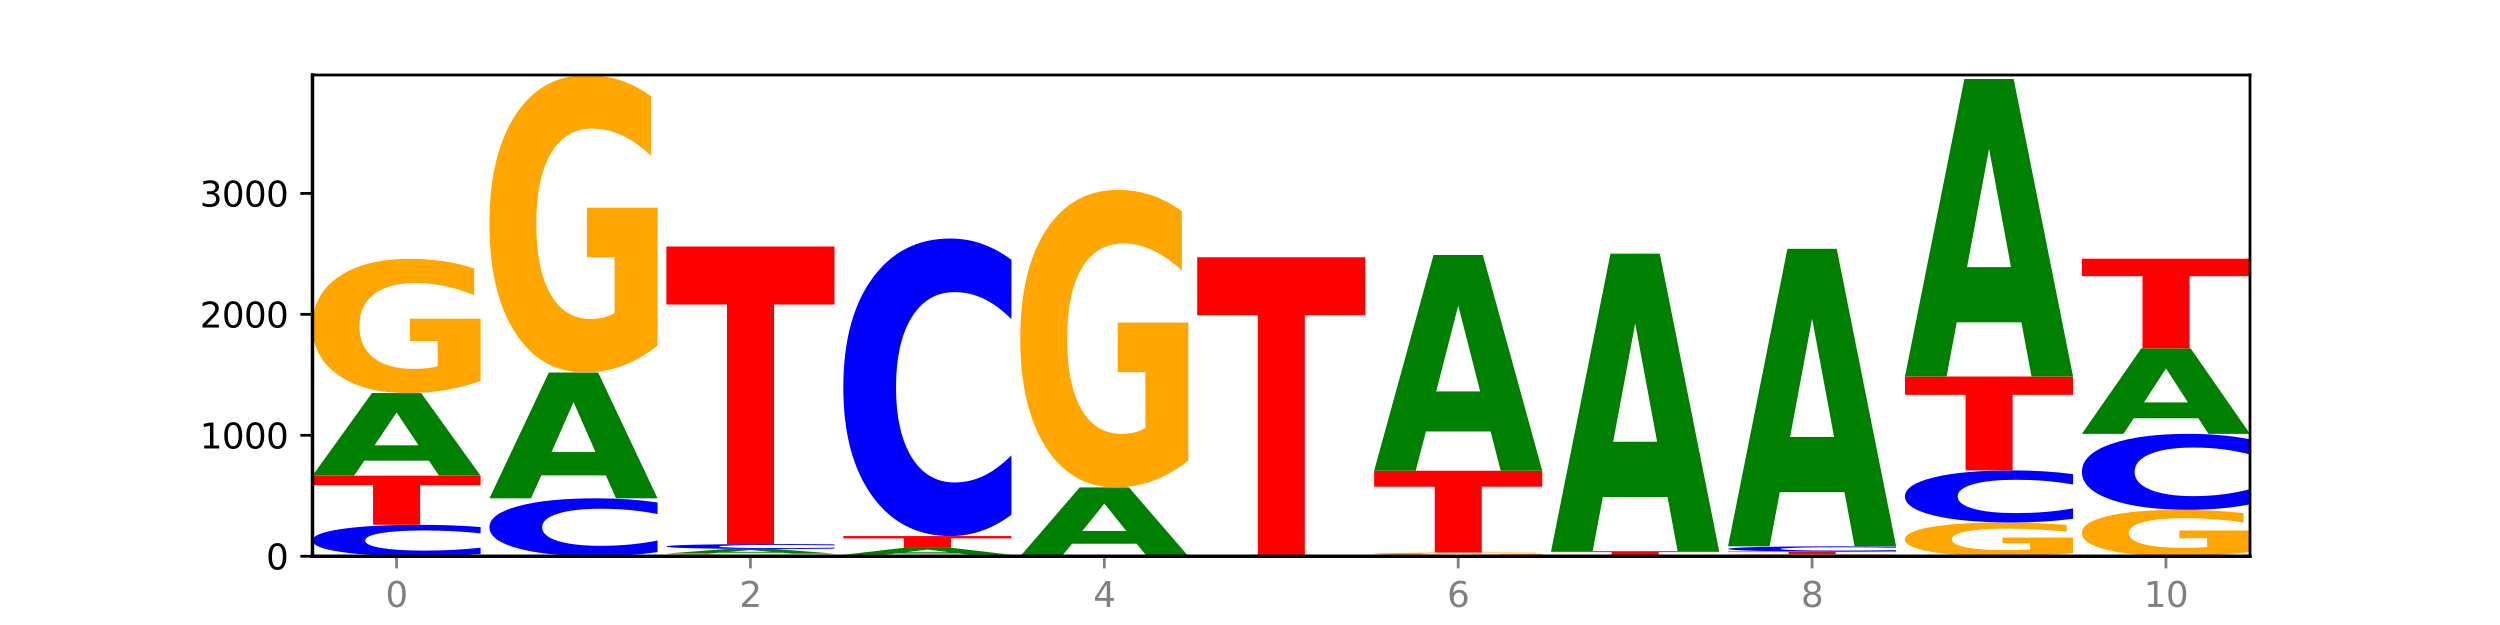
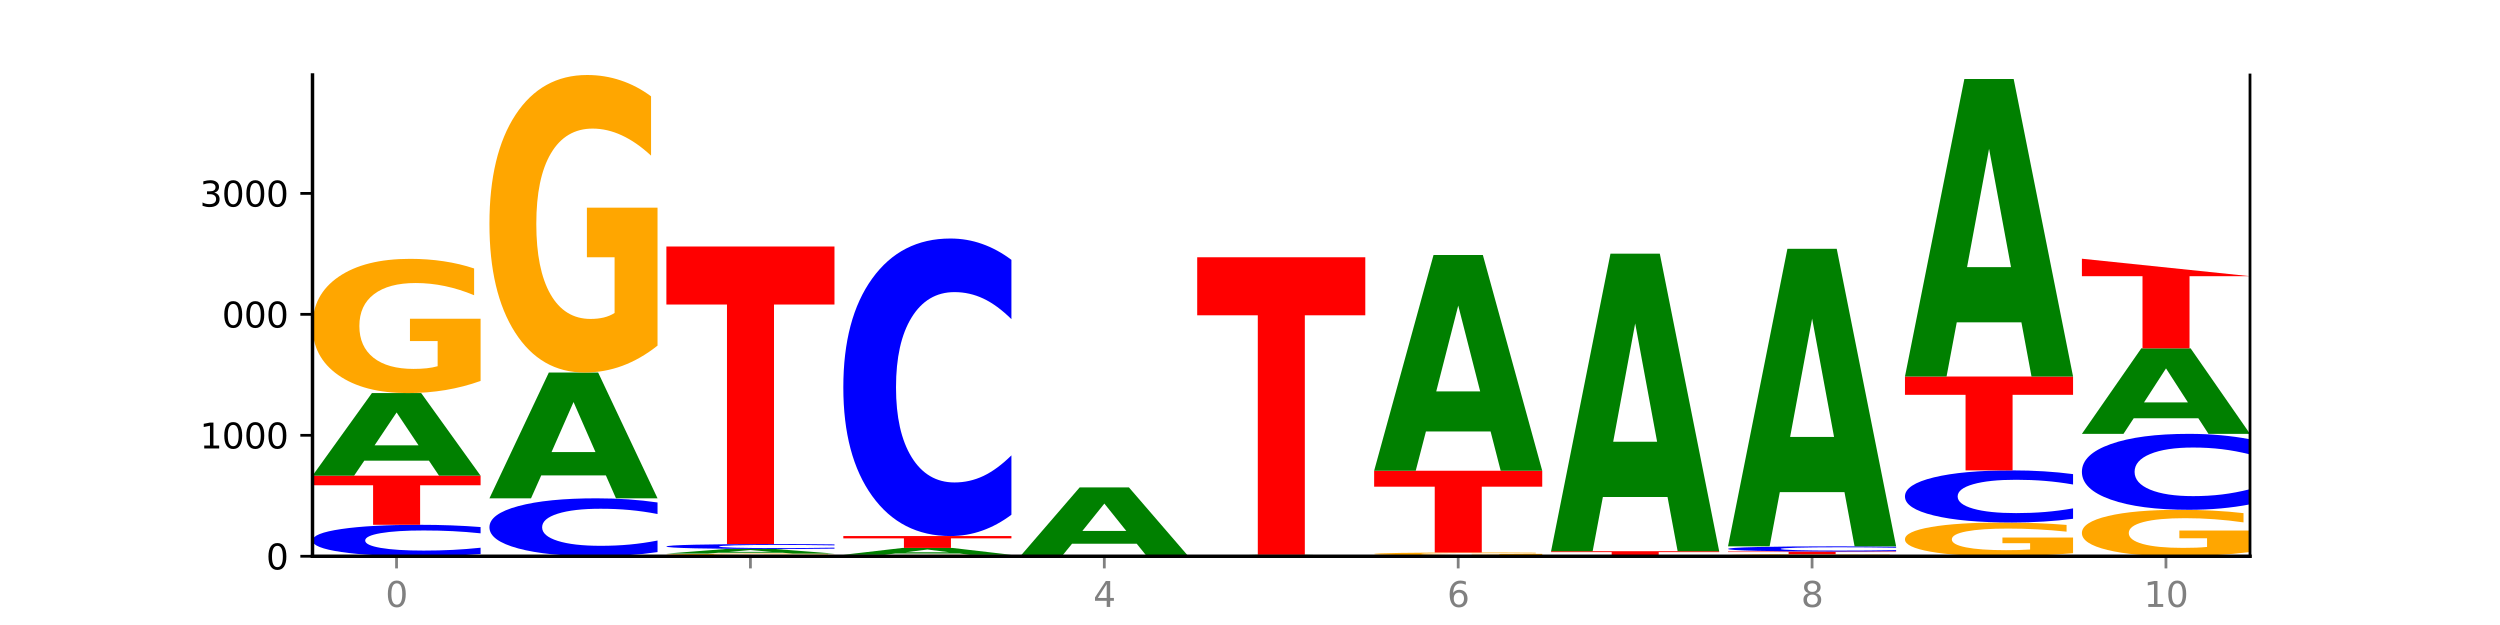
<svg xmlns="http://www.w3.org/2000/svg" xmlns:xlink="http://www.w3.org/1999/xlink" width="720pt" height="180pt" viewBox="0 0 720 180" version="1.1">
  <defs>
    <style type="text/css">*{stroke-linejoin: round; stroke-linecap: butt}</style>
  </defs>
  <g id="figure_1">
    <g id="patch_1">
      <path d="M 0 180  L 720 180  L 720 0  L 0 0  z " style="fill: #ffffff" />
    </g>
    <g id="axes_1">
      <g id="patch_2">
        <path d="M 90 160.2  L 648 160.2  L 648 21.6  L 90 21.6  z " style="fill: #ffffff" />
      </g>
      <g id="line2d_1">
        <path d="M 90 160.2  L 648 160.2  " clip-path="url(#pb23d5eed6a)" style="fill: none; stroke: #000000; stroke-width: 0.5; stroke-linecap: square" />
      </g>
      <g id="patch_3">
        <path d="M 138.411 159.551  Q 134.361 159.873 129.983 160.035  Q 125.604 160.2 120.835 160.2  Q 106.613 160.2 98.306 158.98  Q 90 157.76 90 155.675  Q 90 153.581 98.306 152.363  Q 106.613 151.143 120.835 151.143  Q 125.604 151.143 129.983 151.308  Q 134.361 151.471 138.411 151.793  L 138.411 153.598  Q 134.325 153.171 130.361 152.973  Q 126.397 152.775 122.018 152.775  Q 114.163 152.775 109.662 153.547  Q 105.173 154.318 105.173 155.675  Q 105.173 157.025 109.662 157.798  Q 114.163 158.569 122.018 158.569  Q 126.397 158.569 130.361 158.37  Q 134.325 158.17 138.411 157.744  L 138.411 159.551  z " clip-path="url(#pb23d5eed6a)" style="fill: #0000ff" />
      </g>
      <g id="patch_4">
        <path d="M 90 137.001  L 138.411 137.001  L 138.411 139.759  L 120.994 139.759  L 120.994 151.143  L 107.45 151.143  L 107.45 139.759  L 90 139.759  L 90 137.001  z " clip-path="url(#pb23d5eed6a)" style="fill: #ff0000" />
      </g>
      <g id="patch_5">
        <path d="M 123.534 132.667  L 104.916 132.667  L 101.977 137.001  L 90 137.001  L 107.104 113.21  L 121.307 113.21  L 138.411 137.001  L 126.444 137.001  L 123.534 132.667  z M 107.886 128.252  L 120.535 128.252  L 114.22 118.789  L 107.886 128.252  z " clip-path="url(#pb23d5eed6a)" style="fill: #008000" />
      </g>
      <g id="patch_6">
        <path d="M 138.411 109.712  Q 133.529 111.461 128.277 112.34  Q 123.026 113.21 117.428 113.21  Q 104.777 113.21 97.389 108.003  Q 90 102.796 90 93.89  Q 90 84.881 97.519 79.713  Q 105.048 74.546 118.144 74.546  Q 123.189 74.546 127.811 75.249  Q 132.444 75.944 136.545 77.317  L 136.545 85.025  Q 132.313 83.26 128.126 82.389  Q 123.938 81.511 119.728 81.511  Q 111.938 81.511 107.717 84.721  Q 103.497 87.924 103.497 93.89  Q 103.497 99.8 107.566 103.027  Q 111.634 106.246 119.12 106.246  Q 121.16 106.246 122.907 106.062  Q 124.654 105.871 126.042 105.471  L 126.042 98.235  L 118.068 98.235  L 118.068 91.79  L 138.411 91.79  L 138.411 109.712  z " clip-path="url(#pb23d5eed6a)" style="fill: #ffa600" />
      </g>
      <g id="patch_7">
        <path d="M 189.37 159.004  Q 185.32 159.597 180.942 159.897  Q 176.563 160.2 171.794 160.2  Q 157.572 160.2 149.265 157.953  Q 140.959 155.706 140.959 151.863  Q 140.959 148.006 149.265 145.762  Q 157.572 143.515 171.794 143.515  Q 176.563 143.515 180.942 143.818  Q 185.32 144.118 189.37 144.711  L 189.37 148.037  Q 185.284 147.251 181.32 146.886  Q 177.356 146.52 172.977 146.52  Q 165.122 146.52 160.621 147.944  Q 156.132 149.364 156.132 151.863  Q 156.132 154.351 160.621 155.775  Q 165.122 157.195 172.977 157.195  Q 177.356 157.195 181.32 156.829  Q 185.284 156.46 189.37 155.675  L 189.37 159.004  z " clip-path="url(#pb23d5eed6a)" style="fill: #0000ff" />
      </g>
      <g id="patch_8">
        <path d="M 174.493 136.916  L 155.875 136.916  L 152.935 143.515  L 140.959 143.515  L 158.063 107.289  L 172.266 107.289  L 189.37 143.515  L 177.403 143.515  L 174.493 136.916  z M 158.845 130.192  L 171.494 130.192  L 165.179 115.783  L 158.845 130.192  z " clip-path="url(#pb23d5eed6a)" style="fill: #008000" />
      </g>
      <g id="patch_9">
        <path d="M 189.37 99.536  Q 184.488 103.412 179.236 105.359  Q 173.985 107.289 168.387 107.289  Q 155.736 107.289 148.347 95.748  Q 140.959 84.207 140.959 64.471  Q 140.959 44.505 148.478 33.052  Q 156.007 21.6 169.103 21.6  Q 174.148 21.6 178.77 23.158  Q 183.403 24.698 187.504 27.742  L 187.504 44.823  Q 183.272 40.911 179.084 38.982  Q 174.896 37.035 170.687 37.035  Q 162.897 37.035 158.676 44.151  Q 154.456 51.249 154.456 64.471  Q 154.456 77.569 158.524 84.721  Q 162.593 91.854 170.079 91.854  Q 172.119 91.854 173.866 91.447  Q 175.613 91.022 177.001 90.137  L 177.001 74.1  L 169.027 74.1  L 169.027 59.816  L 189.37 59.816  L 189.37 99.536  z " clip-path="url(#pb23d5eed6a)" style="fill: #ffa600" />
      </g>
      <g id="patch_10">
        <path d="M 240.329 160.131  Q 235.446 160.165 230.195 160.183  Q 224.944 160.2 219.346 160.2  Q 206.695 160.2 199.306 160.097  Q 191.918 159.994 191.918 159.817  Q 191.918 159.639 199.437 159.536  Q 206.966 159.434 220.062 159.434  Q 225.107 159.434 229.729 159.448  Q 234.361 159.461 238.463 159.489  L 238.463 159.641  Q 234.231 159.606 230.043 159.589  Q 225.855 159.572 221.646 159.572  Q 213.856 159.572 209.635 159.635  Q 205.415 159.699 205.415 159.817  Q 205.415 159.934 209.483 159.998  Q 213.552 160.062 221.038 160.062  Q 223.078 160.062 224.825 160.058  Q 226.571 160.055 227.96 160.047  L 227.96 159.903  L 219.986 159.903  L 219.986 159.775  L 240.329 159.775  L 240.329 160.131  z " clip-path="url(#pb23d5eed6a)" style="fill: #ffa600" />
      </g>
      <g id="patch_11">
        <path d="M 225.452 159.193  L 206.834 159.193  L 203.894 159.434  L 191.918 159.434  L 209.021 158.11  L 223.225 158.11  L 240.329 159.434  L 228.362 159.434  L 225.452 159.193  z M 209.803 158.947  L 222.453 158.947  L 216.138 158.42  L 209.803 158.947  z " clip-path="url(#pb23d5eed6a)" style="fill: #008000" />
      </g>
      <g id="patch_12">
        <path d="M 240.329 158.008  Q 236.279 158.058 231.9 158.084  Q 227.522 158.11 222.753 158.11  Q 208.53 158.11 200.224 157.918  Q 191.918 157.725 191.918 157.396  Q 191.918 157.066 200.224 156.874  Q 208.53 156.682 222.753 156.682  Q 227.522 156.682 231.9 156.708  Q 236.279 156.734 240.329 156.784  L 240.329 157.069  Q 236.243 157.002 232.279 156.97  Q 228.314 156.939 223.936 156.939  Q 216.081 156.939 211.58 157.061  Q 207.091 157.183 207.091 157.396  Q 207.091 157.609 211.58 157.731  Q 216.081 157.853 223.936 157.853  Q 228.314 157.853 232.279 157.822  Q 236.243 157.79 240.329 157.723  L 240.329 158.008  z " clip-path="url(#pb23d5eed6a)" style="fill: #0000ff" />
      </g>
      <g id="patch_13">
        <path d="M 191.918 70.993  L 240.329 70.993  L 240.329 87.705  L 222.912 87.705  L 222.912 156.682  L 209.368 156.682  L 209.368 87.705  L 191.918 87.705  L 191.918 70.993  z " clip-path="url(#pb23d5eed6a)" style="fill: #ff0000" />
      </g>
      <g id="patch_14">
        <path d="M 291.288 160.162  Q 286.405 160.181 281.154 160.191  Q 275.903 160.2 270.305 160.2  Q 257.654 160.2 250.265 160.144  Q 242.877 160.087 242.877 159.991  Q 242.877 159.894 250.395 159.838  Q 257.925 159.782 271.021 159.782  Q 276.066 159.782 280.688 159.79  Q 285.32 159.797 289.422 159.812  L 289.422 159.895  Q 285.19 159.876 281.002 159.867  Q 276.814 159.857 272.605 159.857  Q 264.815 159.857 260.594 159.892  Q 256.374 159.927 256.374 159.991  Q 256.374 160.055 260.442 160.09  Q 264.511 160.125 271.997 160.125  Q 274.037 160.125 275.784 160.123  Q 277.53 160.121 278.919 160.116  L 278.919 160.038  L 270.945 160.038  L 270.945 159.968  L 291.288 159.968  L 291.288 160.162  z " clip-path="url(#pb23d5eed6a)" style="fill: #ffa600" />
      </g>
      <g id="patch_15">
        <path d="M 276.411 159.42  L 257.793 159.42  L 254.853 159.782  L 242.877 159.782  L 259.98 157.797  L 274.184 157.797  L 291.288 159.782  L 279.321 159.782  L 276.411 159.42  z M 260.762 159.052  L 273.412 159.052  L 267.097 158.262  L 260.762 159.052  z " clip-path="url(#pb23d5eed6a)" style="fill: #008000" />
      </g>
      <g id="patch_16">
        <path d="M 242.877 154.383  L 291.288 154.383  L 291.288 155.049  L 273.871 155.049  L 273.871 157.797  L 260.327 157.797  L 260.327 155.049  L 242.877 155.049  L 242.877 154.383  z " clip-path="url(#pb23d5eed6a)" style="fill: #ff0000" />
      </g>
      <g id="patch_17">
        <path d="M 291.288 148.241  Q 287.238 151.285 282.859 152.825  Q 278.481 154.383 273.711 154.383  Q 259.489 154.383 251.183 142.842  Q 242.877 131.301 242.877 111.565  Q 242.877 91.758 251.183 80.235  Q 259.489 68.694 273.711 68.694  Q 278.481 68.694 282.859 70.252  Q 287.238 71.792 291.288 74.836  L 291.288 91.917  Q 287.202 87.882 283.237 86.005  Q 279.273 84.129 274.895 84.129  Q 267.04 84.129 262.539 91.439  Q 258.05 98.732 258.05 111.565  Q 258.05 124.345 262.539 131.655  Q 267.04 138.948 274.895 138.948  Q 279.273 138.948 283.237 137.072  Q 287.202 135.178 291.288 131.142  L 291.288 148.241  z " clip-path="url(#pb23d5eed6a)" style="fill: #0000ff" />
      </g>
      <g id="patch_18">
        <path d="M 327.37 156.589  L 308.752 156.589  L 305.812 160.2  L 293.836 160.2  L 310.939 140.38  L 325.143 140.38  L 342.247 160.2  L 330.28 160.2  L 327.37 156.589  z M 311.721 152.911  L 324.371 152.911  L 318.056 145.027  L 311.721 152.911  z " clip-path="url(#pb23d5eed6a)" style="fill: #008000" />
      </g>
      <g id="patch_19">
-         <path d="M 342.247 132.627  Q 337.364 136.504 332.113 138.451  Q 326.862 140.38 321.263 140.38  Q 308.613 140.38 301.224 128.839  Q 293.836 117.298 293.836 97.562  Q 293.836 77.596 301.354 66.144  Q 308.884 54.691 321.98 54.691  Q 327.025 54.691 331.647 56.249  Q 336.279 57.789 340.38 60.833  L 340.38 77.914  Q 336.149 74.003 331.961 72.073  Q 327.773 70.126 323.564 70.126  Q 315.774 70.126 311.553 77.242  Q 307.333 84.34 307.333 97.562  Q 307.333 110.661 311.401 117.812  Q 315.47 124.945 322.956 124.945  Q 324.996 124.945 326.742 124.538  Q 328.489 124.113 329.878 123.228  L 329.878 107.191  L 321.904 107.191  L 321.904 92.907  L 342.247 92.907  L 342.247 132.627  z " clip-path="url(#pb23d5eed6a)" style="fill: #ffa600" />
-       </g>
+         </g>
      <g id="patch_20">
        <path d="M 378.329 160.124  L 359.711 160.124  L 356.771 160.2  L 344.795 160.2  L 361.898 159.782  L 376.102 159.782  L 393.205 160.2  L 381.239 160.2  L 378.329 160.124  z M 362.68 160.046  L 375.33 160.046  L 369.015 159.88  L 362.68 160.046  z " clip-path="url(#pb23d5eed6a)" style="fill: #008000" />
      </g>
      <g id="patch_21">
        <path d="M 344.795 74.093  L 393.205 74.093  L 393.205 90.805  L 375.789 90.805  L 375.789 159.782  L 362.245 159.782  L 362.245 90.805  L 344.795 90.805  L 344.795 74.093  z " clip-path="url(#pb23d5eed6a)" style="fill: #ff0000" />
      </g>
      <g id="patch_22">
        <path d="M 444.164 160.185  Q 440.115 160.192 435.736 160.196  Q 431.357 160.2 426.588 160.2  Q 412.366 160.2 404.06 160.172  Q 395.753 160.144 395.753 160.096  Q 395.753 160.047 404.06 160.019  Q 412.366 159.991 426.588 159.991  Q 431.357 159.991 435.736 159.995  Q 440.115 159.999 444.164 160.006  L 444.164 160.048  Q 440.078 160.038 436.114 160.033  Q 432.15 160.029 427.771 160.029  Q 419.916 160.029 415.415 160.046  Q 410.927 160.064 410.927 160.096  Q 410.927 160.127 415.415 160.145  Q 419.916 160.162 427.771 160.162  Q 432.15 160.162 436.114 160.158  Q 440.078 160.153 444.164 160.143  L 444.164 160.185  z " clip-path="url(#pb23d5eed6a)" style="fill: #0000ff" />
      </g>
      <g id="patch_23">
        <path d="M 444.164 159.912  Q 439.282 159.952 434.031 159.971  Q 428.78 159.991 423.181 159.991  Q 410.531 159.991 403.142 159.874  Q 395.753 159.756 395.753 159.556  Q 395.753 159.353 403.272 159.237  Q 410.802 159.12 423.897 159.12  Q 428.942 159.12 433.564 159.136  Q 438.197 159.152 442.298 159.183  L 442.298 159.356  Q 438.067 159.316 433.879 159.297  Q 429.691 159.277 425.481 159.277  Q 417.691 159.277 413.471 159.349  Q 409.25 159.421 409.25 159.556  Q 409.25 159.689 413.319 159.762  Q 417.388 159.834 424.874 159.834  Q 426.914 159.834 428.66 159.83  Q 430.407 159.826 431.796 159.817  L 431.796 159.654  L 423.821 159.654  L 423.821 159.509  L 444.164 159.509  L 444.164 159.912  z " clip-path="url(#pb23d5eed6a)" style="fill: #ffa600" />
      </g>
      <g id="patch_24">
        <path d="M 395.753 135.573  L 444.164 135.573  L 444.164 140.165  L 426.748 140.165  L 426.748 159.12  L 413.204 159.12  L 413.204 140.165  L 395.753 140.165  L 395.753 135.573  z " clip-path="url(#pb23d5eed6a)" style="fill: #ff0000" />
      </g>
      <g id="patch_25">
        <path d="M 429.288 124.253  L 410.67 124.253  L 407.73 135.573  L 395.753 135.573  L 412.857 73.431  L 427.061 73.431  L 444.164 135.573  L 432.198 135.573  L 429.288 124.253  z M 413.639 112.719  L 426.289 112.719  L 419.974 88.001  L 413.639 112.719  z " clip-path="url(#pb23d5eed6a)" style="fill: #008000" />
      </g>
      <g id="patch_26">
        <path d="M 446.712 158.737  L 495.123 158.737  L 495.123 159.022  L 477.707 159.022  L 477.707 160.2  L 464.163 160.2  L 464.163 159.022  L 446.712 159.022  L 446.712 158.737  z " clip-path="url(#pb23d5eed6a)" style="fill: #ff0000" />
      </g>
      <g id="patch_27">
        <path d="M 480.247 143.127  L 461.629 143.127  L 458.689 158.737  L 446.712 158.737  L 463.816 73.048  L 478.02 73.048  L 495.123 158.737  L 483.157 158.737  L 480.247 143.127  z M 464.598 127.223  L 477.248 127.223  L 470.933 93.139  L 464.598 127.223  z " clip-path="url(#pb23d5eed6a)" style="fill: #008000" />
      </g>
      <g id="patch_28">
        <path d="M 546.082 160.146  Q 541.2 160.173 535.949 160.187  Q 530.697 160.2 525.099 160.2  Q 512.448 160.2 505.06 160.12  Q 497.671 160.04 497.671 159.904  Q 497.671 159.766 505.19 159.687  Q 512.72 159.608 525.815 159.608  Q 530.86 159.608 535.482 159.619  Q 540.115 159.629 544.216 159.65  L 544.216 159.768  Q 539.985 159.741 535.797 159.728  Q 531.609 159.715 527.399 159.715  Q 519.609 159.715 515.389 159.764  Q 511.168 159.813 511.168 159.904  Q 511.168 159.995 515.237 160.044  Q 519.305 160.093 526.792 160.093  Q 528.831 160.093 530.578 160.091  Q 532.325 160.088 533.714 160.081  L 533.714 159.971  L 525.739 159.971  L 525.739 159.872  L 546.082 159.872  L 546.082 160.146  z " clip-path="url(#pb23d5eed6a)" style="fill: #ffa600" />
      </g>
      <g id="patch_29">
        <path d="M 497.671 158.842  L 546.082 158.842  L 546.082 158.991  L 528.666 158.991  L 528.666 159.608  L 515.122 159.608  L 515.122 158.991  L 497.671 158.991  L 497.671 158.842  z " clip-path="url(#pb23d5eed6a)" style="fill: #ff0000" />
      </g>
      <g id="patch_30">
        <path d="M 546.082 158.734  Q 542.033 158.787 537.654 158.814  Q 533.275 158.842 528.506 158.842  Q 514.284 158.842 505.978 158.64  Q 497.671 158.438 497.671 158.093  Q 497.671 157.747 505.978 157.545  Q 514.284 157.344 528.506 157.344  Q 533.275 157.344 537.654 157.371  Q 542.033 157.398 546.082 157.451  L 546.082 157.75  Q 541.996 157.679 538.032 157.646  Q 534.068 157.614 529.689 157.614  Q 521.834 157.614 517.333 157.741  Q 512.845 157.869 512.845 158.093  Q 512.845 158.316 517.333 158.444  Q 521.834 158.572 529.689 158.572  Q 534.068 158.572 538.032 158.539  Q 541.996 158.506 546.082 158.435  L 546.082 158.734  z " clip-path="url(#pb23d5eed6a)" style="fill: #0000ff" />
      </g>
      <g id="patch_31">
        <path d="M 531.206 141.734  L 512.587 141.734  L 509.648 157.344  L 497.671 157.344  L 514.775 71.655  L 528.979 71.655  L 546.082 157.344  L 534.116 157.344  L 531.206 141.734  z M 515.557 125.83  L 528.206 125.83  L 521.892 91.746  L 515.557 125.83  z " clip-path="url(#pb23d5eed6a)" style="fill: #008000" />
      </g>
      <g id="patch_32">
        <path d="M 597.041 159.321  Q 592.159 159.76 586.908 159.981  Q 581.656 160.2 576.058 160.2  Q 563.407 160.2 556.019 158.891  Q 548.63 157.582 548.63 155.344  Q 548.63 153.079 556.149 151.78  Q 563.679 150.482 576.774 150.482  Q 581.819 150.482 586.441 150.658  Q 591.074 150.833 595.175 151.178  L 595.175 153.115  Q 590.944 152.672 586.756 152.453  Q 582.568 152.232 578.358 152.232  Q 570.568 152.232 566.348 153.039  Q 562.127 153.844 562.127 155.344  Q 562.127 156.829 566.196 157.64  Q 570.264 158.449 577.75 158.449  Q 579.79 158.449 581.537 158.403  Q 583.284 158.355 584.673 158.255  L 584.673 156.436  L 576.698 156.436  L 576.698 154.816  L 597.041 154.816  L 597.041 159.321  z " clip-path="url(#pb23d5eed6a)" style="fill: #ffa600" />
      </g>
      <g id="patch_33">
        <path d="M 597.041 149.406  Q 592.992 149.939 588.613 150.209  Q 584.234 150.482 579.465 150.482  Q 565.243 150.482 556.936 148.46  Q 548.63 146.438 548.63 142.98  Q 548.63 139.51 556.936 137.491  Q 565.243 135.469 579.465 135.469  Q 584.234 135.469 588.613 135.742  Q 592.992 136.011 597.041 136.545  L 597.041 139.537  Q 592.955 138.83 588.991 138.502  Q 585.027 138.173 580.648 138.173  Q 572.793 138.173 568.292 139.454  Q 563.804 140.731 563.804 142.98  Q 563.804 145.219 568.292 146.5  Q 572.793 147.777 580.648 147.777  Q 585.027 147.777 588.991 147.449  Q 592.955 147.117 597.041 146.41  L 597.041 149.406  z " clip-path="url(#pb23d5eed6a)" style="fill: #0000ff" />
      </g>
      <g id="patch_34">
        <path d="M 548.63 108.438  L 597.041 108.438  L 597.041 113.71  L 579.624 113.71  L 579.624 135.469  L 566.081 135.469  L 566.081 113.71  L 548.63 113.71  L 548.63 108.438  z " clip-path="url(#pb23d5eed6a)" style="fill: #ff0000" />
      </g>
      <g id="patch_35">
        <path d="M 582.164 92.829  L 563.546 92.829  L 560.607 108.438  L 548.63 108.438  L 565.734 22.749  L 579.937 22.749  L 597.041 108.438  L 585.074 108.438  L 582.164 92.829  z M 566.516 76.925  L 579.165 76.925  L 572.85 42.84  L 566.516 76.925  z " clip-path="url(#pb23d5eed6a)" style="fill: #008000" />
      </g>
      <g id="patch_36">
        <path d="M 648 158.99  Q 643.118 159.595 637.866 159.899  Q 632.615 160.2 627.017 160.2  Q 614.366 160.2 606.978 158.399  Q 599.589 156.597 599.589 153.516  Q 599.589 150.4 607.108 148.612  Q 614.637 146.824 627.733 146.824  Q 632.778 146.824 637.4 147.067  Q 642.033 147.308 646.134 147.783  L 646.134 150.449  Q 641.903 149.839 637.715 149.537  Q 633.527 149.234 629.317 149.234  Q 621.527 149.234 617.306 150.344  Q 613.086 151.452 613.086 153.516  Q 613.086 155.561 617.155 156.677  Q 621.223 157.791 628.709 157.791  Q 630.749 157.791 632.496 157.727  Q 634.243 157.661 635.631 157.523  L 635.631 155.019  L 627.657 155.019  L 627.657 152.79  L 648 152.79  L 648 158.99  z " clip-path="url(#pb23d5eed6a)" style="fill: #ffa600" />
      </g>
      <g id="patch_37">
        <path d="M 648 145.256  Q 643.951 146.033 639.572 146.427  Q 635.193 146.824 630.424 146.824  Q 616.202 146.824 607.895 143.878  Q 599.589 140.932 599.589 135.893  Q 599.589 130.837 607.895 127.895  Q 616.202 124.949 630.424 124.949  Q 635.193 124.949 639.572 125.347  Q 643.951 125.74 648 126.517  L 648 130.878  Q 643.914 129.847 639.95 129.368  Q 635.986 128.889 631.607 128.889  Q 623.752 128.889 619.251 130.756  Q 614.762 132.617 614.762 135.893  Q 614.762 139.156 619.251 141.022  Q 623.752 142.884 631.607 142.884  Q 635.986 142.884 639.95 142.405  Q 643.914 141.921 648 140.891  L 648 145.256  z " clip-path="url(#pb23d5eed6a)" style="fill: #0000ff" />
      </g>
      <g id="patch_38">
        <path d="M 633.123 120.463  L 614.505 120.463  L 611.566 124.949  L 599.589 124.949  L 616.693 100.322  L 630.896 100.322  L 648 124.949  L 636.033 124.949  L 633.123 120.463  z M 617.475 115.892  L 630.124 115.892  L 623.809 106.096  L 617.475 115.892  z " clip-path="url(#pb23d5eed6a)" style="fill: #008000" />
      </g>
      <g id="patch_39">
-         <path d="M 599.589 74.511  L 648 74.511  L 648 79.545  L 630.583 79.545  L 630.583 100.322  L 617.04 100.322  L 617.04 79.545  L 599.589 79.545  L 599.589 74.511  z " clip-path="url(#pb23d5eed6a)" style="fill: #ff0000" />
+         <path d="M 599.589 74.511  L 648 79.545  L 630.583 79.545  L 630.583 100.322  L 617.04 100.322  L 617.04 79.545  L 599.589 79.545  L 599.589 74.511  z " clip-path="url(#pb23d5eed6a)" style="fill: #ff0000" />
      </g>
      <g id="matplotlib.axis_1">
        <g id="xtick_1">
          <g id="line2d_2">
            <defs>
              <path id="m0db321667e" d="M 0 0  L 0 3.5  " style="stroke: #808080; stroke-width: 0.8" />
            </defs>
            <g>
              <use xlink:href="#m0db321667e" x="114.205" y="160.2" style="fill: #808080; stroke: #808080; stroke-width: 0.8" />
            </g>
          </g>
          <g id="text_1">
            <g style="fill: #808080" transform="translate(111.024 174.798) scale(0.1 -0.1)">
              <defs>
                <path id="DejaVuSans-30" d="M 2034 4250  Q 1547 4250 1301 3770  Q 1056 3291 1056 2328  Q 1056 1369 1301 889  Q 1547 409 2034 409  Q 2525 409 2770 889  Q 3016 1369 3016 2328  Q 3016 3291 2770 3770  Q 2525 4250 2034 4250  z M 2034 4750  Q 2819 4750 3233 4129  Q 3647 3509 3647 2328  Q 3647 1150 3233 529  Q 2819 -91 2034 -91  Q 1250 -91 836 529  Q 422 1150 422 2328  Q 422 3509 836 4129  Q 1250 4750 2034 4750  z " transform="scale(0.016)" />
              </defs>
              <use xlink:href="#DejaVuSans-30" />
            </g>
          </g>
        </g>
        <g id="xtick_2">
          <g id="line2d_3">
            <g>
              <use xlink:href="#m0db321667e" x="216.123" y="160.2" style="fill: #808080; stroke: #808080; stroke-width: 0.8" />
            </g>
          </g>
          <g id="text_2">
            <g style="fill: #808080" transform="translate(212.942 174.798) scale(0.1 -0.1)">
              <defs>
-                 <path id="DejaVuSans-32" d="M 1228 531  L 3431 531  L 3431 0  L 469 0  L 469 531  Q 828 903 1448 1529  Q 2069 2156 2228 2338  Q 2531 2678 2651 2914  Q 2772 3150 2772 3378  Q 2772 3750 2511 3984  Q 2250 4219 1831 4219  Q 1534 4219 1204 4116  Q 875 4013 500 3803  L 500 4441  Q 881 4594 1212 4672  Q 1544 4750 1819 4750  Q 2544 4750 2975 4387  Q 3406 4025 3406 3419  Q 3406 3131 3298 2873  Q 3191 2616 2906 2266  Q 2828 2175 2409 1742  Q 1991 1309 1228 531  z " transform="scale(0.016)" />
-               </defs>
+                 </defs>
              <use xlink:href="#DejaVuSans-32" />
            </g>
          </g>
        </g>
        <g id="xtick_3">
          <g id="line2d_4">
            <g>
              <use xlink:href="#m0db321667e" x="318.041" y="160.2" style="fill: #808080; stroke: #808080; stroke-width: 0.8" />
            </g>
          </g>
          <g id="text_3">
            <g style="fill: #808080" transform="translate(314.86 174.798) scale(0.1 -0.1)">
              <defs>
                <path id="DejaVuSans-34" d="M 2419 4116  L 825 1625  L 2419 1625  L 2419 4116  z M 2253 4666  L 3047 4666  L 3047 1625  L 3713 1625  L 3713 1100  L 3047 1100  L 3047 0  L 2419 0  L 2419 1100  L 313 1100  L 313 1709  L 2253 4666  z " transform="scale(0.016)" />
              </defs>
              <use xlink:href="#DejaVuSans-34" />
            </g>
          </g>
        </g>
        <g id="xtick_4">
          <g id="line2d_5">
            <g>
              <use xlink:href="#m0db321667e" x="419.959" y="160.2" style="fill: #808080; stroke: #808080; stroke-width: 0.8" />
            </g>
          </g>
          <g id="text_4">
            <g style="fill: #808080" transform="translate(416.778 174.798) scale(0.1 -0.1)">
              <defs>
                <path id="DejaVuSans-36" d="M 2113 2584  Q 1688 2584 1439 2293  Q 1191 2003 1191 1497  Q 1191 994 1439 701  Q 1688 409 2113 409  Q 2538 409 2786 701  Q 3034 994 3034 1497  Q 3034 2003 2786 2293  Q 2538 2584 2113 2584  z M 3366 4563  L 3366 3988  Q 3128 4100 2886 4159  Q 2644 4219 2406 4219  Q 1781 4219 1451 3797  Q 1122 3375 1075 2522  Q 1259 2794 1537 2939  Q 1816 3084 2150 3084  Q 2853 3084 3261 2657  Q 3669 2231 3669 1497  Q 3669 778 3244 343  Q 2819 -91 2113 -91  Q 1303 -91 875 529  Q 447 1150 447 2328  Q 447 3434 972 4092  Q 1497 4750 2381 4750  Q 2619 4750 2861 4703  Q 3103 4656 3366 4563  z " transform="scale(0.016)" />
              </defs>
              <use xlink:href="#DejaVuSans-36" />
            </g>
          </g>
        </g>
        <g id="xtick_5">
          <g id="line2d_6">
            <g>
              <use xlink:href="#m0db321667e" x="521.877" y="160.2" style="fill: #808080; stroke: #808080; stroke-width: 0.8" />
            </g>
          </g>
          <g id="text_5">
            <g style="fill: #808080" transform="translate(518.695 174.798) scale(0.1 -0.1)">
              <defs>
                <path id="DejaVuSans-38" d="M 2034 2216  Q 1584 2216 1326 1975  Q 1069 1734 1069 1313  Q 1069 891 1326 650  Q 1584 409 2034 409  Q 2484 409 2743 651  Q 3003 894 3003 1313  Q 3003 1734 2745 1975  Q 2488 2216 2034 2216  z M 1403 2484  Q 997 2584 770 2862  Q 544 3141 544 3541  Q 544 4100 942 4425  Q 1341 4750 2034 4750  Q 2731 4750 3128 4425  Q 3525 4100 3525 3541  Q 3525 3141 3298 2862  Q 3072 2584 2669 2484  Q 3125 2378 3379 2068  Q 3634 1759 3634 1313  Q 3634 634 3220 271  Q 2806 -91 2034 -91  Q 1263 -91 848 271  Q 434 634 434 1313  Q 434 1759 690 2068  Q 947 2378 1403 2484  z M 1172 3481  Q 1172 3119 1398 2916  Q 1625 2713 2034 2713  Q 2441 2713 2670 2916  Q 2900 3119 2900 3481  Q 2900 3844 2670 4047  Q 2441 4250 2034 4250  Q 1625 4250 1398 4047  Q 1172 3844 1172 3481  z " transform="scale(0.016)" />
              </defs>
              <use xlink:href="#DejaVuSans-38" />
            </g>
          </g>
        </g>
        <g id="xtick_6">
          <g id="line2d_7">
            <g>
              <use xlink:href="#m0db321667e" x="623.795" y="160.2" style="fill: #808080; stroke: #808080; stroke-width: 0.8" />
            </g>
          </g>
          <g id="text_6">
            <g style="fill: #808080" transform="translate(617.432 174.798) scale(0.1 -0.1)">
              <defs>
                <path id="DejaVuSans-31" d="M 794 531  L 1825 531  L 1825 4091  L 703 3866  L 703 4441  L 1819 4666  L 2450 4666  L 2450 531  L 3481 531  L 3481 0  L 794 0  L 794 531  z " transform="scale(0.016)" />
              </defs>
              <use xlink:href="#DejaVuSans-31" />
              <use xlink:href="#DejaVuSans-30" x="63.623" />
            </g>
          </g>
        </g>
      </g>
      <g id="matplotlib.axis_2">
        <g id="ytick_1">
          <g id="line2d_8">
            <defs>
              <path id="m51839f389c" d="M 0 0  L -3.5 0  " style="stroke: #000000; stroke-width: 0.8" />
            </defs>
            <g>
              <use xlink:href="#m51839f389c" x="90" y="160.2" style="stroke: #000000; stroke-width: 0.8" />
            </g>
          </g>
          <g id="text_7">
            <g transform="translate(76.638 163.999) scale(0.1 -0.1)">
              <use xlink:href="#DejaVuSans-30" />
            </g>
          </g>
        </g>
        <g id="ytick_2">
          <g id="line2d_9">
            <g>
              <use xlink:href="#m51839f389c" x="90" y="125.367" style="stroke: #000000; stroke-width: 0.8" />
            </g>
          </g>
          <g id="text_8">
            <g transform="translate(57.55 129.166) scale(0.1 -0.1)">
              <use xlink:href="#DejaVuSans-31" />
              <use xlink:href="#DejaVuSans-30" x="63.623" />
              <use xlink:href="#DejaVuSans-30" x="127.246" />
              <use xlink:href="#DejaVuSans-30" x="190.869" />
            </g>
          </g>
        </g>
        <g id="ytick_3">
          <g id="line2d_10">
            <g>
              <use xlink:href="#m51839f389c" x="90" y="90.534" style="stroke: #000000; stroke-width: 0.8" />
            </g>
          </g>
          <g id="text_9">
            <g transform="translate(57.55 94.333) scale(0.1 -0.1)">
              <use xlink:href="#DejaVuSans-32" />
              <use xlink:href="#DejaVuSans-30" x="63.623" />
              <use xlink:href="#DejaVuSans-30" x="127.246" />
              <use xlink:href="#DejaVuSans-30" x="190.869" />
            </g>
          </g>
        </g>
        <g id="ytick_4">
          <g id="line2d_11">
            <g>
              <use xlink:href="#m51839f389c" x="90" y="55.701" style="stroke: #000000; stroke-width: 0.8" />
            </g>
          </g>
          <g id="text_10">
            <g transform="translate(57.55 59.501) scale(0.1 -0.1)">
              <defs>
                <path id="DejaVuSans-33" d="M 2597 2516  Q 3050 2419 3304 2112  Q 3559 1806 3559 1356  Q 3559 666 3084 287  Q 2609 -91 1734 -91  Q 1441 -91 1130 -33  Q 819 25 488 141  L 488 750  Q 750 597 1062 519  Q 1375 441 1716 441  Q 2309 441 2620 675  Q 2931 909 2931 1356  Q 2931 1769 2642 2001  Q 2353 2234 1838 2234  L 1294 2234  L 1294 2753  L 1863 2753  Q 2328 2753 2575 2939  Q 2822 3125 2822 3475  Q 2822 3834 2567 4026  Q 2313 4219 1838 4219  Q 1578 4219 1281 4162  Q 984 4106 628 3988  L 628 4550  Q 988 4650 1302 4700  Q 1616 4750 1894 4750  Q 2613 4750 3031 4423  Q 3450 4097 3450 3541  Q 3450 3153 3228 2886  Q 3006 2619 2597 2516  z " transform="scale(0.016)" />
              </defs>
              <use xlink:href="#DejaVuSans-33" />
              <use xlink:href="#DejaVuSans-30" x="63.623" />
              <use xlink:href="#DejaVuSans-30" x="127.246" />
              <use xlink:href="#DejaVuSans-30" x="190.869" />
            </g>
          </g>
        </g>
      </g>
      <g id="patch_40">
        <path d="M 90 160.2  L 90 21.6  " style="fill: none; stroke: #000000; stroke-linejoin: miter; stroke-linecap: square" />
      </g>
      <g id="patch_41">
        <path d="M 648 160.2  L 648 21.6  " style="fill: none; stroke: #000000; stroke-width: 0.8; stroke-linejoin: miter; stroke-linecap: square" />
      </g>
      <g id="patch_42">
        <path d="M 90 160.2  L 648 160.2  " style="fill: none; stroke: #000000; stroke-linejoin: miter; stroke-linecap: square" />
      </g>
      <g id="patch_43">
-         <path d="M 90 21.6  L 648 21.6  " style="fill: none; stroke: #000000; stroke-width: 0.8; stroke-linejoin: miter; stroke-linecap: square" />
-       </g>
+         </g>
    </g>
  </g>
  <defs>
    <clipPath id="pb23d5eed6a">
      <rect x="90" y="21.6" width="558" height="138.6" />
    </clipPath>
  </defs>
</svg>